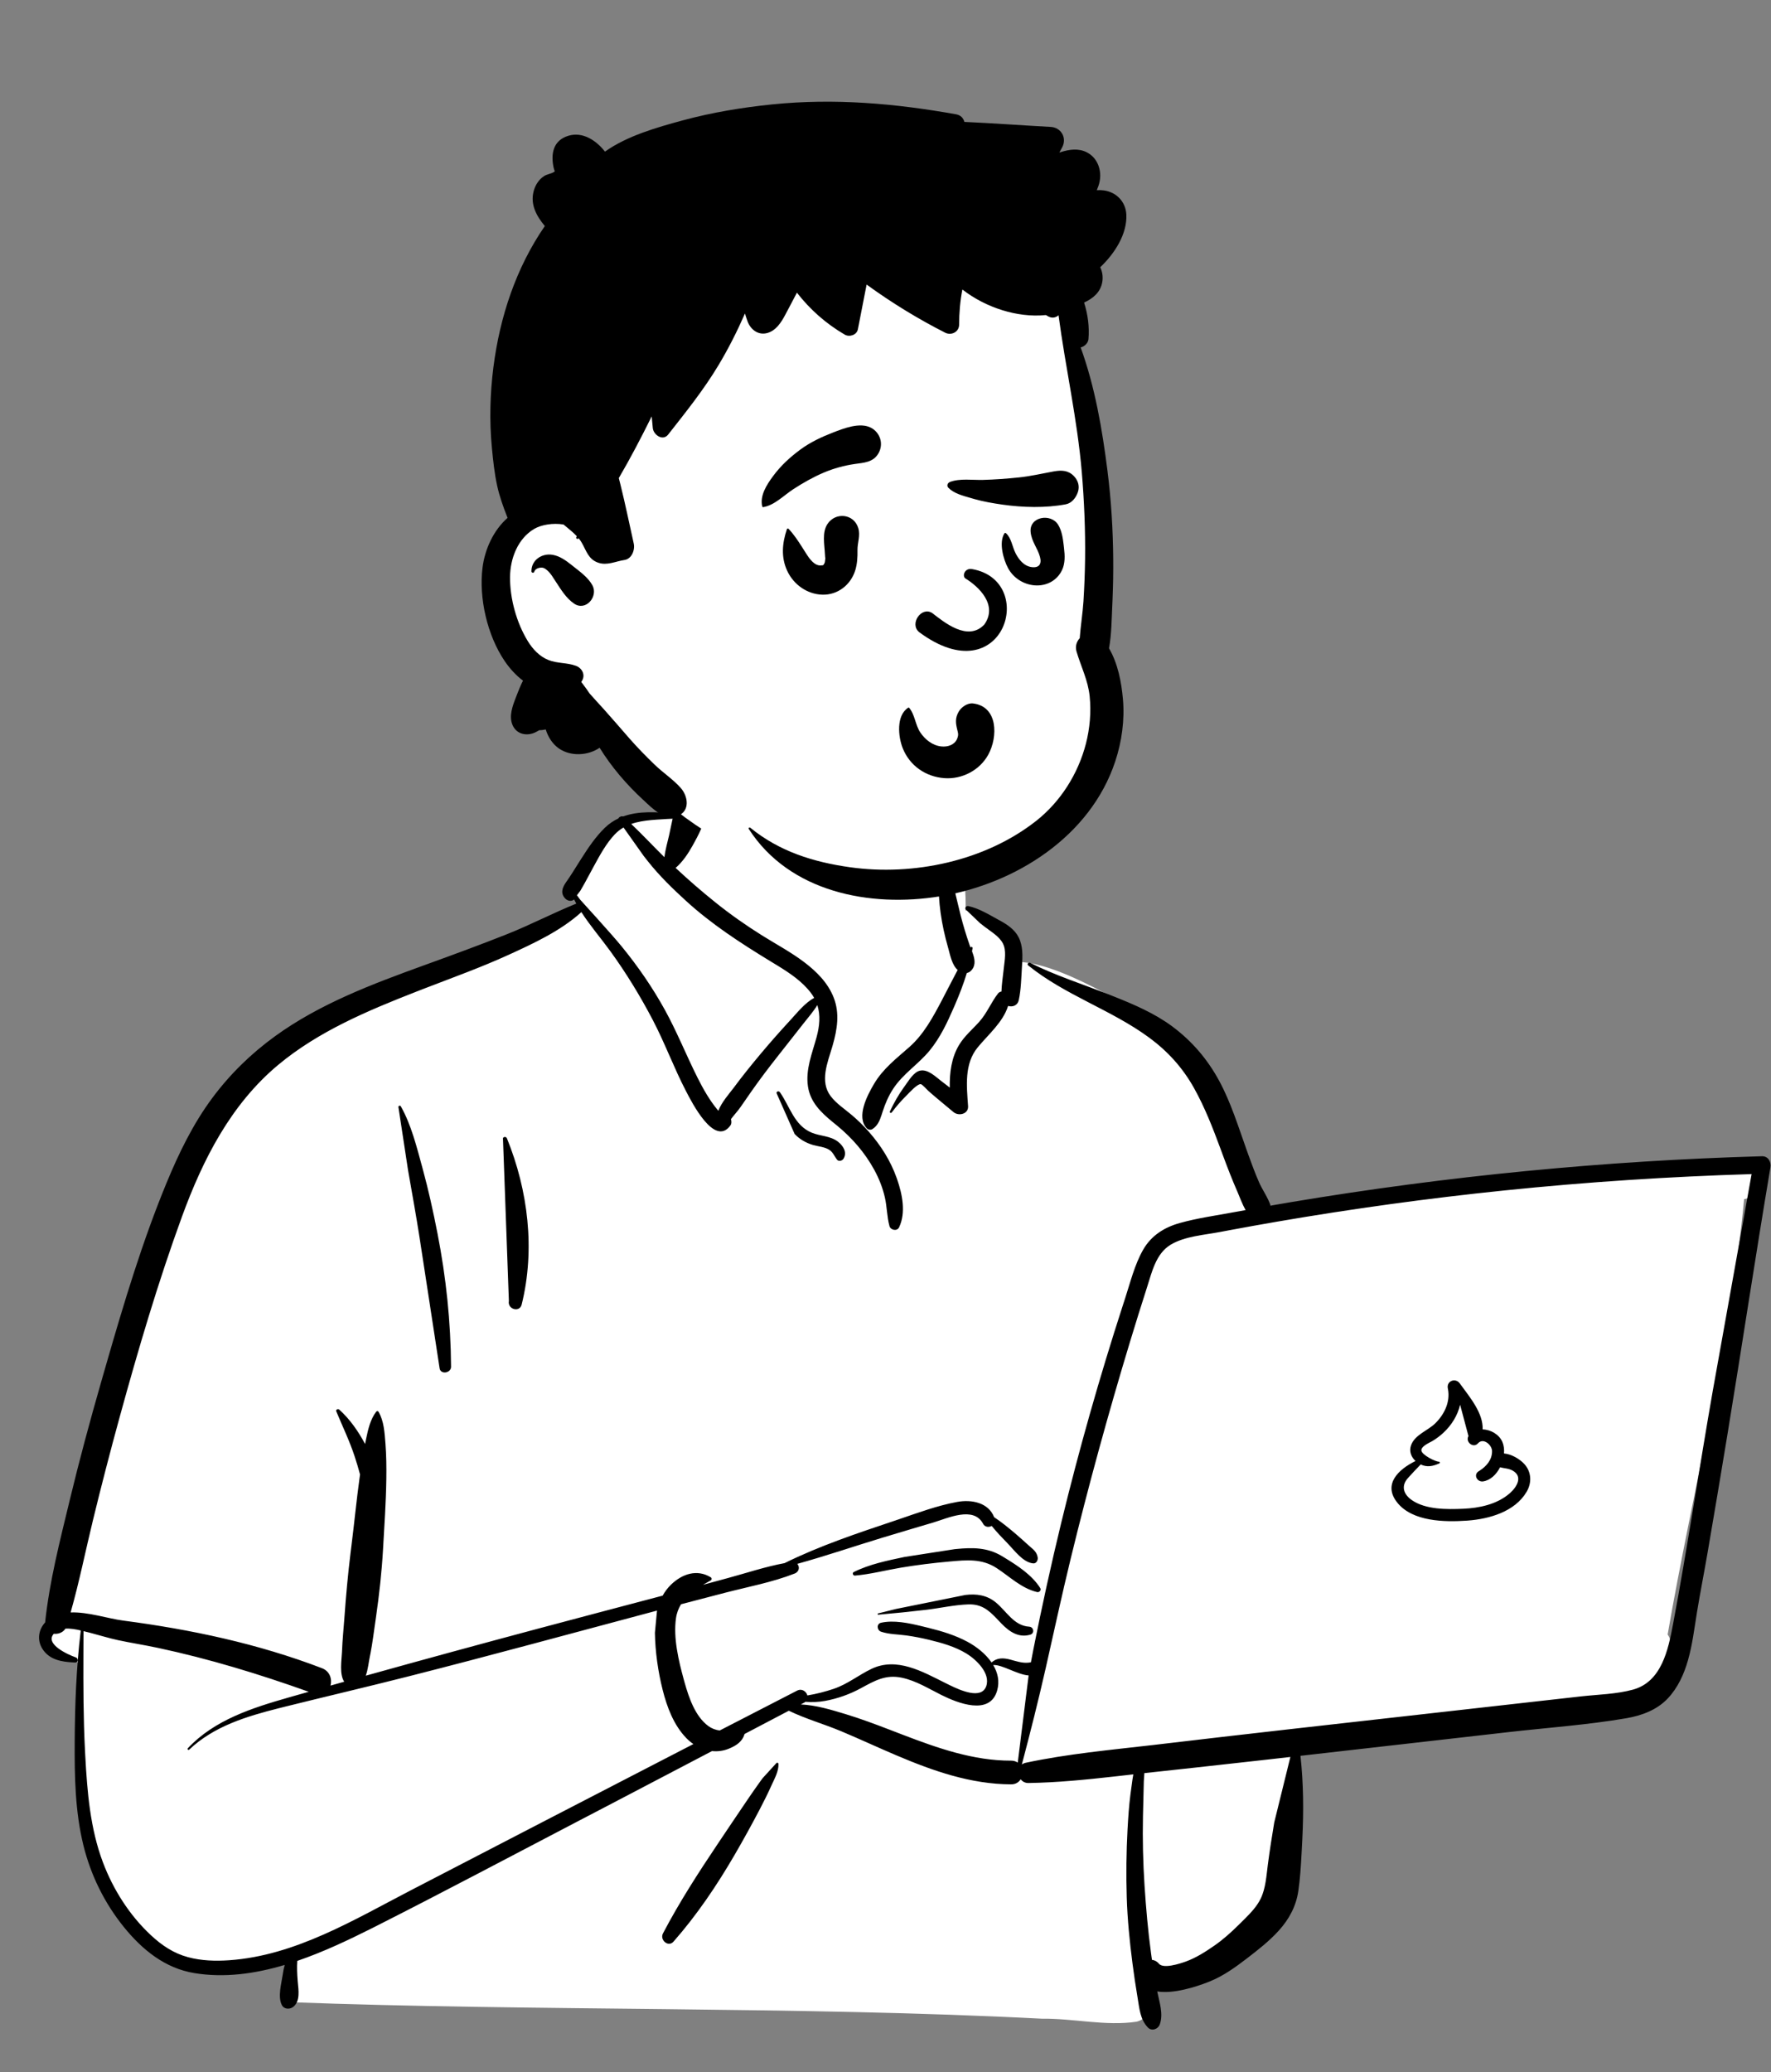
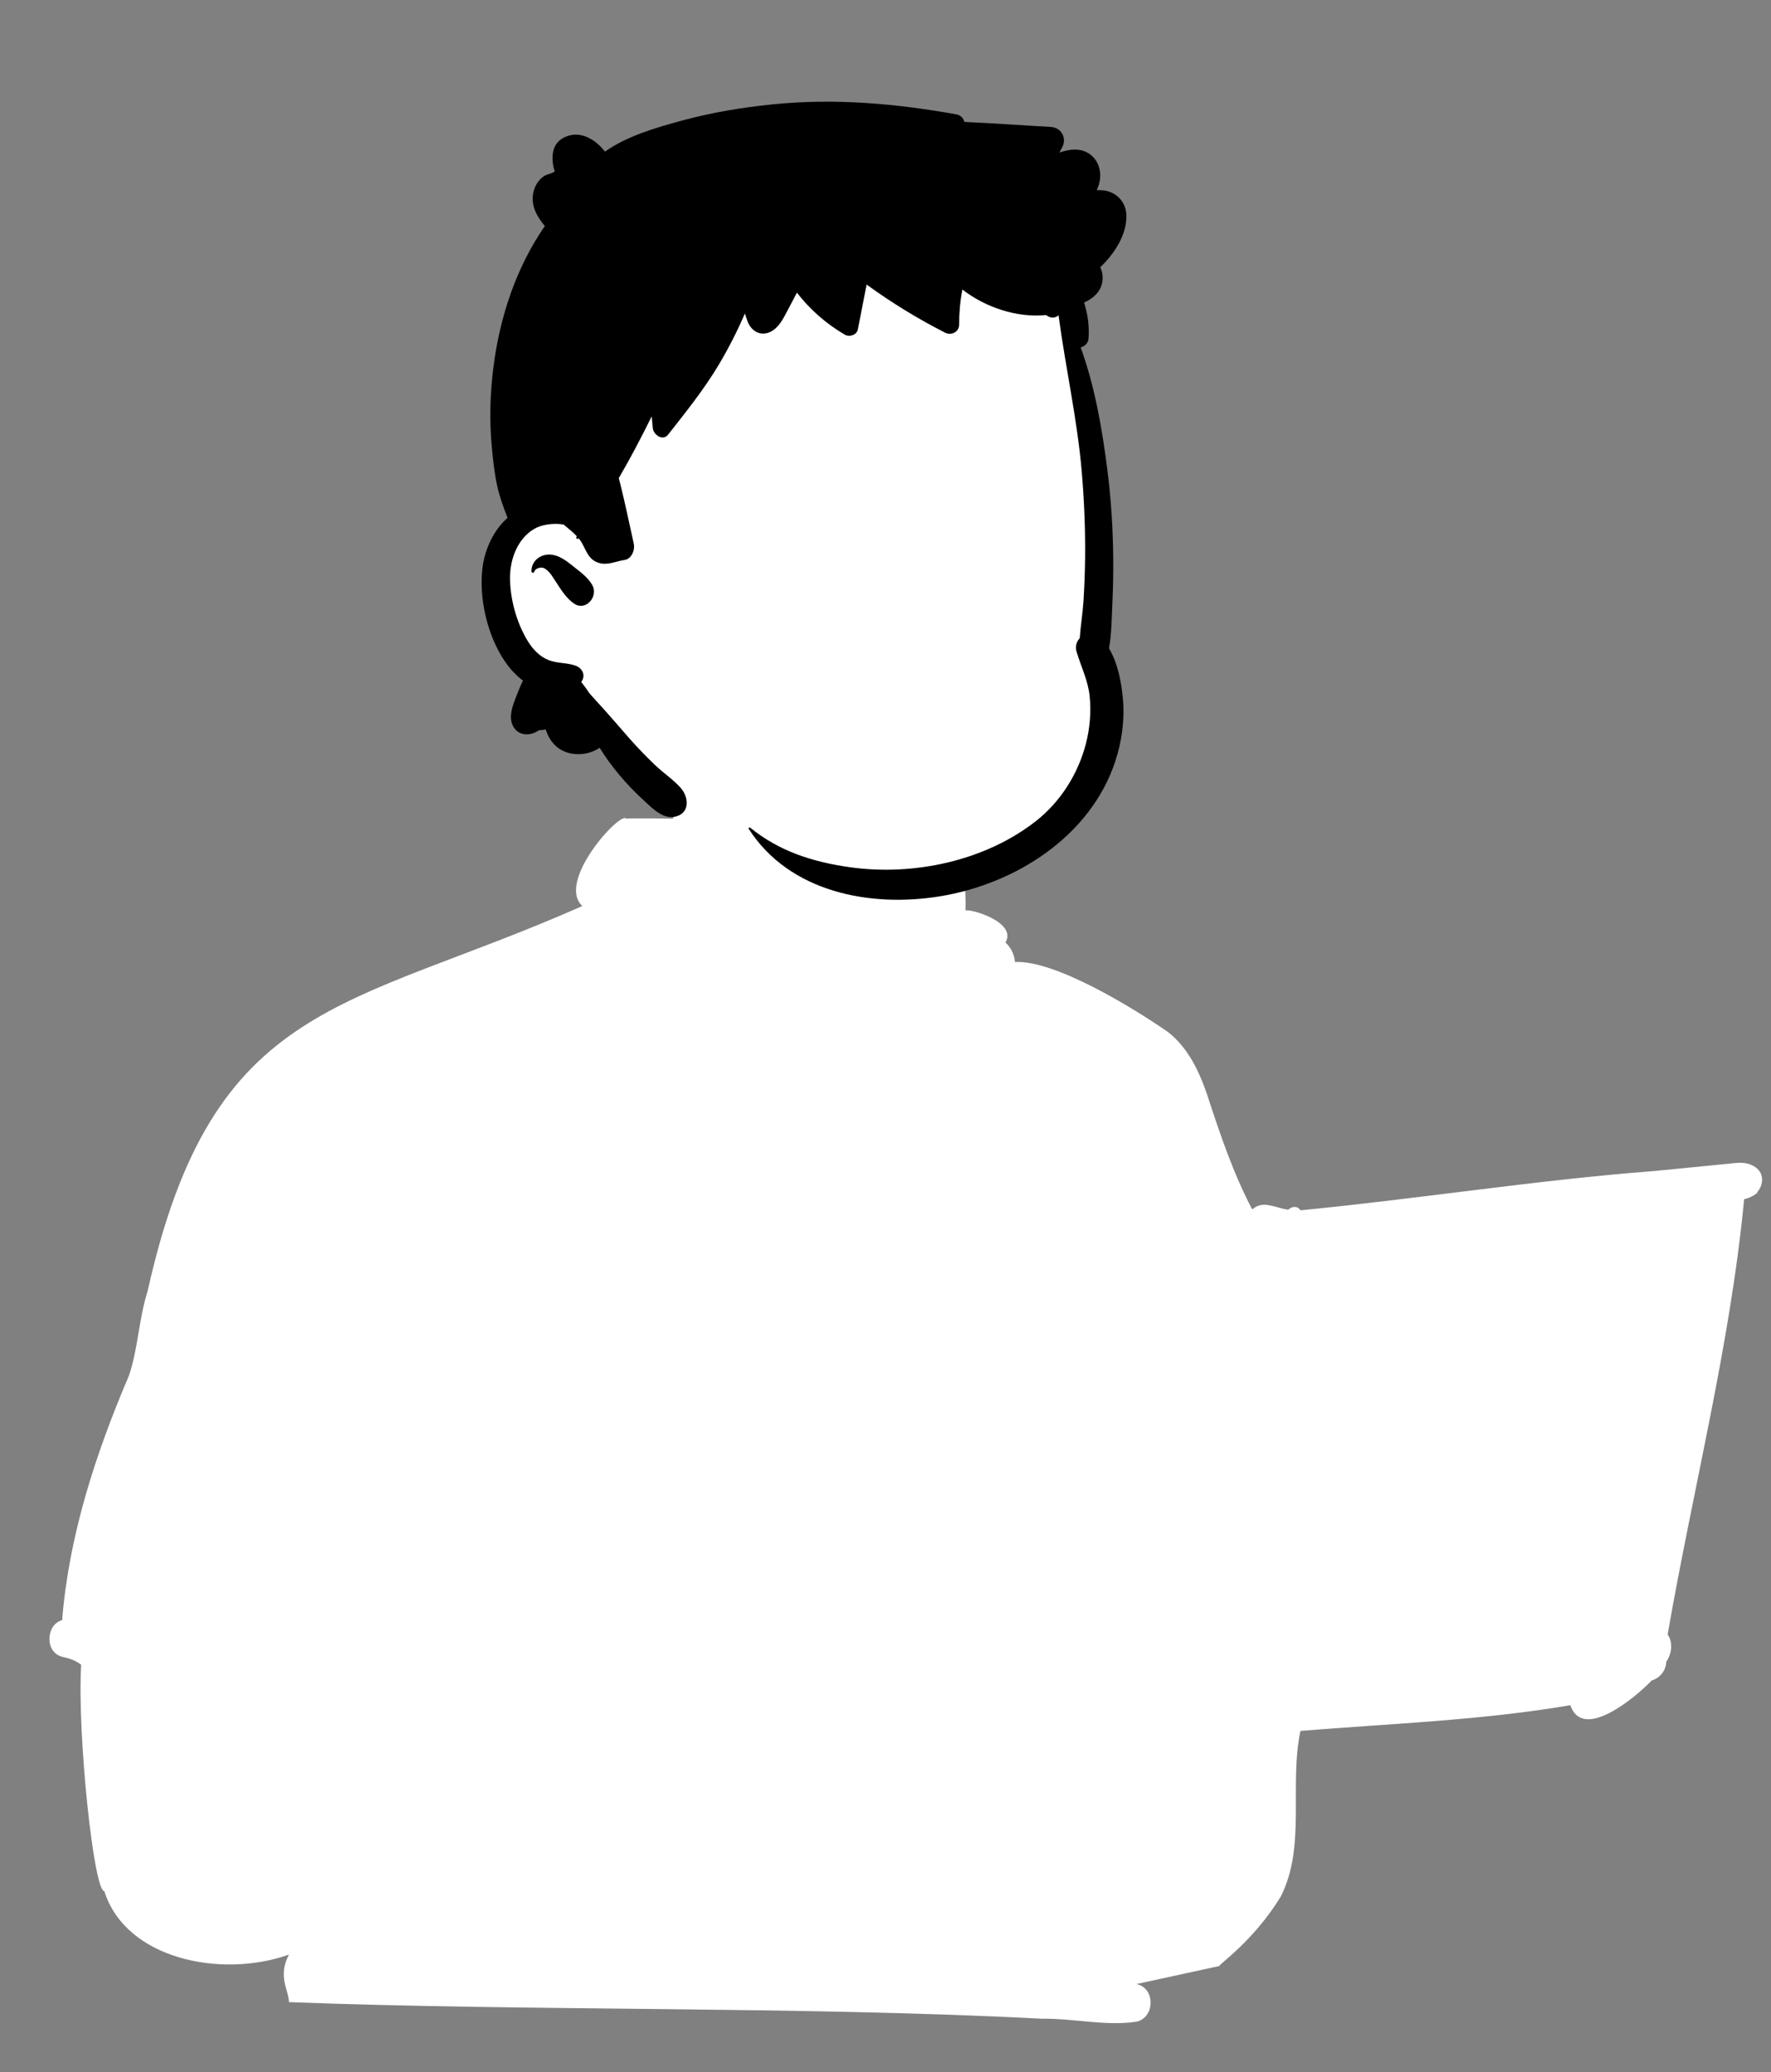
<svg xmlns="http://www.w3.org/2000/svg" width="224" height="262" viewBox="0 0 224 262" fill="none">
  <rect x="0" y="0" width="224" height="262" fill="#808080" stroke="none" />
  <path fill-rule="evenodd" clip-rule="evenodd" d="M218.592 147.149C215.47 147.456 212.347 147.762 209.225 148.069C194.271 149.213 179.323 151.601 164.483 153.035C164.114 152.433 163.39 152.532 162.951 152.951C161.471 152.821 159.811 151.688 158.47 152.866C158.426 152.86 158.382 152.853 158.338 152.849C155.95 148.26 154.299 143.366 152.697 138.465C151.674 135.451 150.299 132.535 147.756 130.511C143.417 127.496 133.475 121.382 128.379 121.639C128.295 120.725 127.87 119.784 127.171 119.176C128.71 116.549 122.557 114.836 122.123 115.14C122.401 106.365 118.278 98.744 109.185 96.996C101.04 95.297 89.455 95.012 85.074 103.533C84.592 103.479 79.67 103.453 79.194 103.507C78.453 102.568 70.321 111.465 73.654 114.562C43.856 127.758 26.913 126.183 18.665 163.28C17.55 166.765 17.469 170.578 16.291 173.986C12.103 183.777 8.705 194.204 7.86 204.858C5.817 205.382 5.583 208.987 7.948 209.508C8.852 209.707 9.607 209.98 10.266 210.496C9.751 219.227 11.86 239.172 13.19 239.111C15.899 247.745 27.988 250.182 36.546 247.147C35.07 249.926 36.546 251.673 36.546 253.157C67.34 254.324 101.01 253.652 131.795 255.252C135.733 255.196 139.875 256.22 143.759 255.63C146.128 255.062 146.132 251.333 143.729 250.872L154.228 248.59C153.993 248.501 158.555 245.463 162.004 239.786C165.213 233.436 163.029 225.77 164.483 218.863C175.841 217.933 187.388 217.535 198.622 215.61C200.154 220.198 206.784 214.711 208.892 212.503C208.889 212.5 208.887 212.497 208.884 212.493C209.904 212.214 210.722 211.257 210.749 210.124C211.465 209.101 211.615 207.659 210.929 206.67C214.073 188.508 218.866 169.964 220.599 151.632C221.211 151.496 221.788 151.227 222.277 150.813L222.237 150.774C223.066 149.849 223.227 148.253 221.846 147.467C220.731 146.833 219.801 147.03 218.592 147.149Z" fill="white" />
-   <path fill-rule="evenodd" clip-rule="evenodd" d="M85.642 101.554C86.569 99.22 89.706 100.128 89.356 102.58C89.147 104.049 88.343 105.6 87.621 106.887C87.034 107.935 86.363 108.958 85.454 109.743C87.072 111.255 88.752 112.711 90.474 114.093C92.353 115.602 94.329 116.992 96.372 118.27C98.163 119.391 100.035 120.384 101.723 121.663C103.293 122.851 104.723 124.281 105.451 126.148C106.226 128.136 105.889 130.188 105.318 132.175L105.253 132.399C104.67 134.367 103.66 136.739 105.06 138.594C105.773 139.537 106.809 140.206 107.703 140.961C108.498 141.631 109.245 142.361 109.929 143.144C111.421 144.852 112.635 146.774 113.401 148.915L113.47 149.109C114.126 151.005 114.606 153.327 113.719 155.188C113.464 155.722 112.643 155.548 112.501 155.029C112.179 153.852 112.195 152.62 111.925 151.426C111.644 150.185 111.176 149.007 110.565 147.892C109.382 145.736 107.781 143.894 105.889 142.337L105.322 141.876C103.846 140.663 102.49 139.377 102.191 137.37C101.87 135.222 102.729 133.177 103.282 131.145C103.667 129.728 103.793 128.371 103.377 127.091C102.868 127.922 102.175 128.71 101.626 129.413C100.533 130.815 99.43 132.207 98.33 133.603C97.202 135.033 96.102 136.487 95.055 137.978C94.586 138.645 94.123 139.315 93.66 139.987C93.313 140.492 92.829 140.996 92.45 141.511C92.542 141.786 92.535 142.104 92.368 142.329C90.359 145.046 87.502 139.378 86.757 137.946C85.24 135.029 84.11 131.931 82.588 129.015C81.01 125.992 79.213 123.05 77.211 120.291C76 118.622 74.642 117.054 73.534 115.332C70.924 117.701 67.489 119.29 64.334 120.73C60.868 122.312 57.267 123.605 53.713 124.978L52.663 125.386C46.539 127.778 40.266 130.407 35.176 134.656C29.195 139.65 25.657 146.61 23.022 153.818C19.99 162.115 17.481 170.637 15.142 179.153C13.946 183.51 12.81 187.887 11.743 192.278C10.802 196.146 10.022 200.053 8.933 203.882C11.142 203.804 13.661 204.659 15.546 204.907C24.139 206.033 32.617 207.828 40.73 210.935C41.732 211.319 42.022 212.321 41.804 213.133C42.382 212.97 42.959 212.804 43.537 212.642C42.904 211.671 43.206 209.934 43.256 208.858L43.259 208.784C43.31 207.349 43.466 205.913 43.567 204.482C43.759 201.752 44.009 199.043 44.341 196.329L44.426 195.65C44.802 192.698 45.081 189.728 45.491 186.78L45.54 186.443C45.343 185.689 45.114 184.944 44.873 184.202C44.231 182.227 43.326 180.367 42.532 178.454C42.439 178.229 42.759 178.099 42.909 178.234C44.253 179.445 45.32 180.98 46.178 182.586C46.193 182.51 46.206 182.434 46.221 182.358L46.319 181.876C46.561 180.7 46.854 179.463 47.575 178.509C47.652 178.408 47.803 178.387 47.876 178.509C48.566 179.678 48.643 181.157 48.749 182.486C48.869 183.99 48.884 185.513 48.863 187.021C48.822 189.968 48.614 192.924 48.449 195.866C48.286 198.757 47.968 201.612 47.557 204.475L47.48 205.012C47.279 206.374 47.115 207.754 46.85 209.107L46.775 209.476C46.634 210.147 46.547 211.093 46.265 211.879C53.511 209.856 60.768 207.879 68.04 205.936C73.295 204.532 78.555 203.149 83.814 201.758C84.091 201.257 84.437 200.789 84.868 200.372C86.289 198.994 88.171 198.38 89.898 199.44C90.038 199.526 90.05 199.747 89.898 199.83C89.567 200.011 89.236 200.197 88.91 200.39L92.068 199.534C94.428 198.894 96.816 198.094 99.232 197.647C103.681 195.449 108.466 193.858 113.153 192.286L113.705 192.099C116.105 191.28 118.587 190.363 121.067 189.909C122.882 189.577 125.012 189.978 125.742 191.839C126.666 192.449 127.536 193.165 128.375 193.87C128.981 194.379 129.563 194.921 130.154 195.448L130.263 195.543C130.747 195.963 131.129 196.244 131.248 196.913C131.309 197.258 131.09 197.725 130.665 197.679C129.364 197.539 128.306 196.029 127.423 195.128C126.741 194.431 126.054 193.71 125.432 192.944C125.069 193.142 124.572 193.106 124.341 192.669C123.143 190.399 119.863 191.972 118.048 192.51L115.448 193.28C114.148 193.666 112.849 194.054 111.552 194.448C107.987 195.532 104.439 196.745 100.842 197.74C101.164 198.094 101.119 198.724 100.508 198.964C97.692 200.07 94.603 200.642 91.677 201.401C89.83 201.881 87.984 202.363 86.139 202.848C85.822 203.362 85.595 203.942 85.499 204.618C85.147 207.102 85.826 209.969 86.487 212.372L86.587 212.731C87.131 214.663 87.931 217.031 89.596 218.251C90.003 218.549 90.52 218.756 91.042 218.803C94.302 217.123 97.561 215.444 100.822 213.767C101.427 213.457 101.985 213.877 102.12 214.377C103.27 214.188 104.418 213.891 105.463 213.536C107.219 212.939 108.59 211.8 110.236 211.013C113.421 209.49 116.673 211.361 119.525 212.783L120.182 213.106C121.461 213.728 124.122 214.921 124.735 213.222C125.329 211.578 123.452 209.822 122.241 209.082C120.796 208.2 119.114 207.728 117.482 207.335C116.549 207.111 115.606 206.927 114.657 206.794C113.58 206.642 112.468 206.665 111.431 206.315C110.916 206.142 110.837 205.323 111.431 205.187C113.027 204.824 114.932 205.22 116.597 205.626L117.467 205.84C119.145 206.253 120.839 206.77 122.367 207.592C123.479 208.19 124.652 209.098 125.418 210.211C126.083 209.592 126.911 209.613 127.774 209.842L128.242 209.972C129.015 210.187 129.642 210.335 130.394 210.186C130.495 209.638 130.597 209.09 130.706 208.542C131.778 203.154 132.954 197.786 134.251 192.448C136.489 183.239 139.078 174.131 141.998 165.117L142.291 164.216C142.964 162.154 143.506 159.908 144.591 158.014C145.618 156.223 147.263 155.191 149.217 154.644C151.435 154.025 153.765 153.7 156.027 153.281C156.532 153.188 157.038 153.099 157.543 153.008C157.116 152.236 156.798 151.36 156.511 150.688L156.46 150.572C155.844 149.165 155.29 147.732 154.755 146.292L154.355 145.209C153.389 142.602 152.392 140.037 151.034 137.599C149.605 135.032 147.709 132.934 145.346 131.198C140.527 127.657 134.718 125.85 130.044 122.066C129.853 121.911 130.098 121.646 130.293 121.744C133.449 123.332 136.856 124.411 140.138 125.704L140.786 125.959C143.38 126.989 146.015 128.11 148.261 129.777C150.765 131.636 152.737 133.944 154.219 136.69C155.68 139.396 156.614 142.425 157.645 145.315L157.92 146.085C158.336 147.24 158.765 148.391 159.257 149.515C159.648 150.407 160.377 151.426 160.708 152.445C161.614 152.288 162.52 152.13 163.428 151.978C183.078 148.694 202.949 146.764 222.863 146.199C223.642 146.177 224.045 146.922 223.93 147.602C222.019 158.915 220.321 170.267 218.457 181.588C217.644 186.53 216.814 191.467 215.965 196.402C215.535 198.903 215.038 201.393 214.631 203.897C214.302 205.919 214.063 207.957 213.498 209.933C212.992 211.704 212.215 213.412 210.938 214.763C209.563 216.22 207.642 216.925 205.709 217.258C200.802 218.103 195.769 218.448 190.822 219.012L164.485 222.011C164.869 225.513 164.898 228.961 164.722 232.504L164.621 234.438C164.539 235.994 164.44 237.552 164.217 239.091C163.937 241.023 163.055 242.658 161.755 244.101C160.561 245.425 159.111 246.556 157.7 247.639C156.236 248.764 154.723 249.849 153.002 250.545L152.778 250.633C151.268 251.224 148.435 252.138 146.37 251.804C146.64 253.157 147.162 254.612 146.699 255.952C146.485 256.574 145.672 256.884 145.175 256.355C144.189 255.306 144.112 253.921 143.878 252.553C143.635 251.129 143.426 249.7 143.24 248.268C142.88 245.498 142.6 242.704 142.514 239.911C142.426 237.043 142.46 234.171 142.615 231.306C142.694 229.835 142.792 228.364 142.979 226.903C143.058 226.279 143.14 225.655 143.233 225.033C143.267 224.807 143.304 224.581 143.345 224.356L140.981 224.623C137.356 225.028 133.73 225.394 130.079 225.45C129.647 225.457 129.314 225.26 129.097 224.973C128.865 225.351 128.462 225.621 127.885 225.619C122.787 225.599 118.04 223.931 113.403 221.964C111.066 220.973 108.765 219.899 106.425 218.916C104.24 217.998 101.904 217.344 99.772 216.31L94.17 219.252C94.129 219.396 94.076 219.533 94.02 219.648C93.656 220.393 92.936 220.797 92.202 221.102C91.497 221.395 90.767 221.486 90.056 221.412C85.807 223.641 81.557 225.867 77.305 228.089L73.051 230.308C64.576 234.726 56.135 239.215 47.607 243.529L46.98 243.845C44.034 245.324 40.871 246.823 37.602 247.941C37.544 248.769 37.581 249.575 37.65 250.452L37.667 250.643C37.764 251.679 37.973 252.977 37.143 253.714C36.711 254.098 35.94 254.099 35.646 253.521C35.113 252.472 35.592 250.819 35.76 249.679C35.82 249.274 35.893 248.858 36.001 248.454C32.254 249.57 28.393 250.112 24.579 249.485C20.866 248.875 17.991 246.533 15.672 243.669C13.226 240.647 11.487 237.124 10.554 233.349C9.493 229.052 9.423 224.615 9.448 220.214C9.475 215.527 9.648 210.818 10.217 206.163C9.594 206.016 8.902 205.889 8.271 205.933C7.959 206.433 7.353 206.644 6.806 206.579C5.616 207.893 8.635 209.236 9.6 209.572C9.934 209.689 9.899 210.233 9.512 210.217L9.269 210.205C7.778 210.126 6.238 209.871 5.362 208.484C4.659 207.373 4.87 206.056 5.707 205.149C6.26 199.915 7.583 194.818 8.813 189.712C10.02 184.7 11.363 179.72 12.787 174.766L13.425 172.549C15.666 164.78 18.008 156.949 21.099 149.489C22.643 145.764 24.421 142.108 26.831 138.86C29.078 135.833 31.731 133.242 34.78 131.029C40.464 126.904 47.134 124.411 53.687 122.036L53.98 121.93C57.377 120.7 60.764 119.456 64.122 118.123C67.091 116.945 69.936 115.451 72.891 114.255C72.795 114.081 72.702 113.904 72.613 113.726L72.558 113.772C72.549 113.779 72.539 113.786 72.529 113.793C72.232 113.999 71.795 113.898 71.55 113.667C70.858 113.013 71.092 112.288 71.554 111.611L71.614 111.525C72.179 110.733 72.682 109.896 73.203 109.075L73.53 108.562C74.404 107.192 75.323 105.812 76.49 104.679C77.03 104.154 77.621 103.761 78.247 103.469C78.194 103.355 78.664 103.123 78.797 103.24C80.781 102.513 83.065 102.665 85.229 102.866M163.21 222.156L160.451 222.47C157.415 222.816 154.378 223.151 151.34 223.482L144.742 224.199C144.726 224.576 144.68 224.944 144.672 225.229C144.629 226.694 144.596 228.161 144.566 229.628C144.505 232.567 144.572 235.509 144.765 238.443C144.953 241.286 145.199 244.129 145.583 246.952L145.661 247.517L145.707 247.813C146.02 247.844 146.327 247.992 146.583 248.298C147.141 248.965 149.161 248.317 149.951 248.036C151.248 247.574 152.471 246.792 153.598 246.009C154.699 245.244 155.691 244.353 156.644 243.413L157.424 242.641C158.199 241.87 158.976 241.048 159.451 240.077C160.095 238.761 160.178 237.146 160.367 235.713C160.6 233.95 160.877 232.187 161.17 230.432M83.101 203.65L82.815 203.725C72.417 206.491 62.035 209.338 51.605 211.982C46.444 213.291 41.258 214.504 36.09 215.788L35.254 215.997C31.177 217.028 27.051 218.27 23.929 221.23C23.814 221.339 23.647 221.172 23.755 221.056C27.12 217.47 31.905 215.952 36.5 214.637C37.349 214.393 38.199 214.156 39.049 213.914C32.8 211.684 26.453 209.744 19.959 208.36C18.287 208.004 16.596 207.742 14.925 207.385C13.759 207.135 12.621 206.774 11.469 206.475L10.562 206.246L10.55 209.116C10.535 213.18 10.542 217.24 10.749 221.304L10.788 222.056C11.03 226.578 11.407 231.194 13.01 235.458C14.312 238.923 16.389 242.187 19.104 244.71C20.478 245.987 21.955 246.981 23.781 247.472C25.476 247.927 27.252 247.981 28.995 247.859C37.354 247.276 44.795 242.73 52.057 238.966C63.934 232.81 75.813 226.657 87.702 220.524C87.38 220.304 87.078 220.051 86.803 219.766C85.208 218.117 84.367 215.861 83.815 213.676C83.227 211.35 82.875 208.857 82.835 206.455M98.229 222.9C98.334 222.844 98.456 222.915 98.46 223.033C98.497 223.942 97.995 224.839 97.621 225.658L97.581 225.745C97.125 226.76 96.627 227.761 96.111 228.746C95.08 230.714 94.008 232.661 92.89 234.58C90.641 238.442 88.142 242.141 85.189 245.503C84.522 246.263 83.424 245.289 83.852 244.471C85.917 240.529 88.323 236.806 90.8 233.116C92.04 231.269 93.279 229.42 94.531 227.58C95.054 226.813 95.583 226.048 96.126 225.295L96.454 224.845M221.546 148.457C211.112 148.773 200.69 149.454 190.306 150.522C180.648 151.514 171.026 152.836 161.458 154.483C159.46 154.827 157.464 155.186 155.471 155.558L154.275 155.783C152.281 156.161 149.845 156.317 148.07 157.384C146.199 158.508 145.693 160.857 145.07 162.794C144.338 165.072 143.624 167.357 142.93 169.648C140.173 178.741 137.655 187.914 135.408 197.147C134.293 201.73 133.304 206.339 132.261 210.939C131.335 215.026 130.313 219.067 129.245 223.113C129.377 223.01 129.538 222.932 129.733 222.891C135.035 221.761 140.447 221.27 145.829 220.647L146.349 220.586C151.916 219.93 157.483 219.28 163.054 218.653L199.934 214.501C202.109 214.256 204.439 214.223 206.555 213.639C210.154 212.645 210.998 208.617 211.601 205.41L211.62 205.313C213.44 195.621 214.889 185.845 216.587 176.13M130.103 211.847C128.671 211.752 126.712 210.439 125.625 210.533C126.196 211.491 126.453 212.584 126.124 213.751C125.21 216.997 121.073 215.317 119.081 214.326C117.447 213.512 115.87 212.516 114.061 212.135C112.012 211.704 110.624 212.52 108.893 213.46C107.471 214.232 105.923 214.786 104.331 215.073C103.484 215.226 102.68 215.242 101.877 215.183C101.829 215.222 101.774 215.259 101.712 215.291L101.288 215.514C103.208 215.602 105.163 216.196 106.95 216.739C108.802 217.301 110.62 217.979 112.428 218.673L114.207 219.357C118.594 221.039 123.136 222.637 127.884 222.623C128.226 222.622 128.505 222.716 128.726 222.871M122.092 201.673C123.507 201.5 124.813 201.686 125.943 202.608C127.306 203.719 128.222 205.563 130.181 205.684C130.753 205.719 130.886 206.523 130.318 206.691C128.859 207.124 127.678 206.334 126.684 205.308L126.016 204.609C125.034 203.591 124.128 202.804 122.461 202.865C120.677 202.93 118.889 203.343 117.116 203.553C115.107 203.791 113.099 203.993 111.084 204.168C110.99 204.176 110.974 204.029 111.062 204.007L113.319 203.445M120.727 195.884L120.96 195.861C123.015 195.661 124.893 195.654 126.728 196.76L127.079 196.973C128.733 197.979 130.534 199.165 131.568 200.794C131.737 201.061 131.457 201.375 131.174 201.307C129.186 200.829 127.733 199.369 126.061 198.276C124.185 197.05 122.247 197.252 120.108 197.443C118.037 197.627 115.967 197.881 113.916 198.226C111.989 198.551 110.056 199.063 108.109 199.226L108.109 199.222C107.887 199.222 107.76 198.888 107.987 198.774C109.962 197.787 112.25 197.319 114.399 196.868M183.126 175.561C182.928 174.61 184.096 174.169 184.637 174.923L184.753 175.082C185.922 176.686 187.614 178.699 187.528 180.739C188.556 180.762 189.622 181.387 190.022 182.316C190.208 182.746 190.27 183.255 190.23 183.782C191.164 183.855 192.183 184.469 192.755 185.067C193.702 186.059 193.776 187.46 193.097 188.618C191.616 191.143 188.38 192.062 185.648 192.267L185.551 192.274C182.729 192.469 178.663 192.416 176.728 189.993C174.862 187.655 176.925 185.763 179.04 184.735C178.489 184.232 178.204 183.51 178.472 182.749C178.943 181.411 180.605 180.894 181.544 179.964C182.689 178.83 183.446 177.275 183.144 175.649M184.677 177.616C184.366 178.97 183.602 180.208 182.537 181.189C182.13 181.564 181.684 181.898 181.211 182.185L181.154 182.218C180.734 182.454 179.702 182.896 179.782 183.426C179.863 183.97 181.545 184.822 182.003 184.822C182.108 184.822 182.167 184.985 182.06 185.033C181.23 185.4 180.504 185.557 179.692 185.169C179.149 185.724 178.622 186.298 178.1 186.867C177.176 187.874 177.492 188.937 178.583 189.686C180.336 190.891 183.002 190.861 185.047 190.774C187.106 190.686 189.307 190.226 190.915 188.853L190.985 188.792C191.859 188.014 192.658 186.695 191.319 185.946C190.795 185.652 190.229 185.669 189.731 185.527C189.265 186.44 188.51 187.173 187.588 187.314C186.843 187.428 186.33 186.49 187.007 186.042L187.16 185.947C188.011 185.403 188.737 184.566 188.718 183.475C188.705 182.718 187.648 181.762 186.96 182.473L186.929 182.507C186.353 183.157 185.339 182.338 185.718 181.618L185.736 181.586M50.391 139.97C50.388 139.807 50.617 139.746 50.696 139.887C52.033 142.241 52.731 145.126 53.444 147.719C54.189 150.436 54.791 153.18 55.332 155.944C56.427 161.542 57.011 167.107 57.05 172.812C57.056 173.627 55.73 173.844 55.601 173.009C54.74 167.459 53.915 161.904 53.047 156.357C52.611 153.566 52.103 150.787 51.617 148.005M63.622 144.07C63.523 143.745 63.995 143.636 64.116 143.933C66.798 150.524 67.707 157.993 65.984 164.947C65.721 166.011 64.165 165.55 64.364 164.499M98.218 138.213C98.205 137.97 98.52 137.932 98.639 138.099C99.909 139.892 100.437 142.292 102.666 143.219C103.78 143.681 105.032 143.601 106.016 144.382C106.673 144.905 107.178 145.729 106.684 146.521C106.525 146.776 106.079 146.904 105.863 146.627C105.548 146.222 105.381 145.737 104.953 145.434C104.349 145.006 103.534 144.979 102.841 144.778C101.945 144.518 101.155 144.063 100.508 143.387M119.45 108.315C119.581 108.248 119.707 108.291 119.791 108.404C119.91 108.566 119.896 108.723 119.749 108.834C119.945 109.234 120.176 110.237 120.209 110.383C120.343 110.975 120.485 111.563 120.634 112.151C120.935 113.337 121.198 114.532 121.499 115.718C121.817 116.976 122.197 118.22 122.62 119.446C122.647 119.525 122.677 119.606 122.709 119.688L122.757 119.813L122.769 119.794C122.854 119.658 123.033 119.753 123.012 119.896C122.992 120.027 122.966 120.158 122.944 120.288L122.988 120.406C123.264 121.151 123.454 121.935 122.947 122.593C122.757 122.838 122.548 122.984 122.288 123.027C121.87 124.404 121.347 125.756 120.787 127.053L120.622 127.432C119.798 129.326 118.919 131.194 117.606 132.806C116.173 134.566 114.202 135.768 112.953 137.697C112.373 138.594 111.968 139.537 111.64 140.55L111.517 140.935C111.284 141.651 111.016 142.346 110.344 142.766C110.13 142.9 109.809 142.857 109.636 142.674C108.259 141.216 109.701 138.494 110.531 137.082C111.685 135.119 113.355 133.863 115.028 132.382C116.831 130.785 117.981 128.65 119.093 126.546C119.775 125.257 120.432 123.94 121.125 122.646C120.401 122.006 120.17 120.734 119.925 119.85L119.902 119.771C119.497 118.356 119.175 116.903 118.972 115.445C118.776 114.042 118.695 112.66 118.746 111.25L118.761 110.891M122.14 114.989C121.981 114.77 122.245 114.522 122.465 114.567C123.798 114.843 125.102 115.652 126.299 116.305L126.426 116.374C127.382 116.89 128.343 117.522 128.845 118.524C129.39 119.613 129.345 120.867 129.271 122.05L129.264 122.161C129.173 123.58 129.158 125.055 128.858 126.448C128.704 127.161 128.059 127.362 127.507 127.194C126.851 129.269 125.007 130.797 123.66 132.435C121.943 134.522 122.266 137.341 122.445 139.855C122.518 140.873 121.253 141.162 120.602 140.619L119.101 139.371C118.851 139.162 118.601 138.954 118.352 138.744C118.139 138.564 117.927 138.383 117.718 138.2L117.405 137.923C117.266 137.799 116.653 137.114 116.474 137.086C116.04 137.017 115.01 138.161 114.657 138.52L114.613 138.565C113.949 139.216 113.349 139.918 112.79 140.661C112.687 140.798 112.486 140.684 112.56 140.526C113.061 139.453 113.643 138.427 114.334 137.466L114.473 137.275C114.933 136.654 115.551 135.559 116.362 135.376C117.353 135.152 118.343 136.147 119.064 136.699L119.11 136.734C119.453 136.992 119.792 137.254 120.131 137.518C120.095 135.646 120.331 133.755 121.297 132.142C121.977 131.004 122.997 130.162 123.87 129.184C124.841 128.095 125.349 126.757 126.228 125.624C126.341 125.478 126.498 125.399 126.667 125.374C126.7 124.463 126.835 123.542 126.938 122.641L126.968 122.371C127.073 121.391 127.32 120.195 126.841 119.278C126.389 118.411 125.35 117.799 124.581 117.211L123.954 116.724M78.864 104.631C78.462 104.864 78.087 105.153 77.746 105.514C76.675 106.653 75.908 108.069 75.163 109.431C74.761 110.165 74.374 110.907 73.969 111.639C73.793 111.957 73.612 112.272 73.429 112.587C73.345 112.732 73.093 113.02 72.969 113.197C73.107 113.392 73.25 113.583 73.396 113.772C73.452 113.844 77.296 118.037 78.636 119.677C80.689 122.191 82.523 124.845 84.091 127.687C85.626 130.469 86.795 133.415 88.218 136.251C88.93 137.671 89.725 139.081 90.738 140.31C90.777 140.358 90.819 140.403 90.859 140.451C91.245 139.405 92.237 138.285 92.723 137.641L92.769 137.581C93.873 136.091 95.039 134.646 96.23 133.225C97.318 131.928 98.434 130.659 99.577 129.411L100.006 128.944C100.803 128.083 101.814 126.795 102.979 126.18C102.855 125.957 102.71 125.737 102.544 125.519C101.452 124.09 99.908 123.054 98.385 122.118L97.397 121.517C93.674 119.245 90.008 116.869 86.776 113.917C85.066 112.356 83.379 110.72 81.942 108.898L81.433 108.254M85.076 103.507C83.332 103.653 81.45 103.619 79.838 104.187C81.271 105.543 82.632 107.007 84.031 108.385C84.156 107.453 84.41 106.532 84.626 105.623" fill="black" />
  <path fill-rule="evenodd" clip-rule="evenodd" d="M102.909 17.294C115.325 17.294 128.167 26.929 132.718 33.077C136.545 38.245 138.605 61.619 138.605 77.415C138.605 80.718 140.426 86.946 139.894 90.106C137.947 101.685 129.462 111.397 112.669 111.397C95.876 111.397 83.835 104.733 71.353 86.842C65.297 86.842 62.362 82.193 62.319 74.855C62.277 67.518 68.165 64.849 68.165 64.849C68.165 64.849 66.066 35.892 71.353 28.354C76.641 20.815 90.493 17.294 102.909 17.294Z" fill="white" />
  <path fill-rule="evenodd" clip-rule="evenodd" d="M97.685 13.2C105.524 12.405 113.206 13.073 120.931 14.455C121.521 14.562 121.856 14.949 121.98 15.415C125.619 15.582 129.262 15.849 132.896 16.048C134.215 16.12 134.963 17.425 134.361 18.603C134.241 18.837 134.116 19.064 133.989 19.292L134.149 19.239C135.242 18.888 136.423 18.715 137.488 19.273C138.844 19.982 139.375 21.547 139.076 22.987C138.999 23.355 138.87 23.707 138.724 24.051C139.021 24.032 139.321 24.038 139.618 24.078C141.201 24.288 142.378 25.503 142.461 27.12C142.583 29.563 141.011 32.041 139.159 33.79C139.428 34.344 139.531 34.996 139.419 35.657C139.196 36.964 138.234 37.747 137.119 38.257C137.584 39.735 137.804 41.28 137.674 42.859C137.631 43.386 137.171 43.822 136.685 43.928C138.496 48.922 139.413 54.284 140.073 59.509C140.543 63.226 140.775 66.965 140.803 70.71C140.817 72.401 140.789 74.093 140.718 75.785L140.69 76.419C140.602 78.247 140.598 80.166 140.27 81.975C141.389 83.881 141.84 86.248 142.03 88.384C142.266 91.028 141.892 93.756 141.059 96.271C137.915 105.776 128.425 111.773 118.893 113.332C110.07 114.775 99.86 112.833 94.704 104.81C94.623 104.683 94.796 104.578 94.897 104.662C98.586 107.665 102.865 109.004 107.514 109.657C115.552 110.782 124.587 108.873 131.037 103.812C134.134 101.382 136.366 97.845 137.348 94.038C137.849 92.092 138.022 90.063 137.825 88.06C137.624 86.029 136.725 84.295 136.159 82.375C135.969 81.727 136.17 81.125 136.566 80.696C136.677 79.138 136.939 77.566 137.04 76.012C137.151 74.245 137.219 72.478 137.243 70.71C137.289 67.041 137.136 63.366 136.828 59.712C136.264 53.023 134.766 46.495 133.887 39.862C133.561 40.154 133.095 40.274 132.606 40.019L132.555 39.991L132.288 39.838C132.273 39.838 132.256 39.84 132.24 39.843C130.415 40.02 128.521 39.766 126.772 39.221C124.941 38.652 123.242 37.776 121.725 36.61C121.436 38.074 121.316 39.554 121.314 41.047C121.311 41.979 120.325 42.463 119.542 42.065C116.072 40.3 112.757 38.267 109.611 35.981C109.243 37.866 108.876 39.751 108.506 41.638C108.364 42.364 107.439 42.658 106.847 42.312C104.49 40.939 102.454 39.142 100.796 37.006C100.465 37.639 100.134 38.273 99.799 38.904L99.296 39.851C98.8 40.782 98.135 41.811 97.048 42.108C95.898 42.423 94.938 41.677 94.551 40.635C94.433 40.311 94.324 39.978 94.223 39.643C93.243 41.883 92.137 44.072 90.886 46.16C89.01 49.292 86.758 52.084 84.512 54.947C83.83 55.816 82.662 54.986 82.568 54.141C82.514 53.645 82.468 53.145 82.428 52.648C81.12 55.292 79.754 57.91 78.267 60.453L78.48 61.289C79.094 63.758 79.603 66.244 80.157 68.726C80.336 69.526 79.911 70.671 78.977 70.808C77.86 70.971 76.804 71.542 75.66 71.149C74.413 70.72 74.167 69.641 73.578 68.618C73.461 68.415 73.324 68.227 73.177 68.05L73.14 68.098C73.048 68.219 72.829 68.088 72.884 67.95L72.948 67.79C72.442 67.253 71.837 66.805 71.28 66.322C69.958 66.099 68.47 66.344 67.559 66.881C65.484 68.107 64.531 70.633 64.511 72.956C64.487 75.675 65.329 78.731 66.75 81.055C67.376 82.078 68.233 83.001 69.365 83.454C70.489 83.905 71.707 83.765 72.851 84.19C73.608 84.472 74.073 85.313 73.616 86.074C73.586 86.127 73.551 86.175 73.518 86.226L73.858 86.678C74.092 86.991 74.336 87.326 74.563 87.675C75.145 88.345 75.757 88.99 76.35 89.649C77.445 90.864 78.508 92.112 79.586 93.344C80.603 94.507 81.678 95.599 82.787 96.674C83.835 97.692 85.142 98.547 86.104 99.633C87.04 100.693 87.294 102.542 85.754 103.155C84.051 103.835 82.543 102.242 81.397 101.179L81.348 101.135C79.246 99.199 77.348 96.986 75.841 94.55C74.348 95.567 72.189 95.665 70.702 94.647C69.919 94.112 69.319 93.213 69.028 92.234C68.752 92.296 68.478 92.332 68.21 92.328C68.072 92.408 67.933 92.486 67.793 92.558C66.684 93.136 65.322 92.878 64.815 91.65C64.353 90.535 64.829 89.269 65.245 88.194L65.331 87.972C65.567 87.36 65.827 86.692 66.151 86.064C65.25 85.385 64.48 84.542 63.829 83.584C61.64 80.355 60.547 75.633 61.03 71.78C61.321 69.456 62.412 67.048 64.198 65.48L64.133 65.309C63.632 64.038 63.177 62.761 62.882 61.418C62.536 59.846 62.368 58.217 62.215 56.617C61.891 53.237 61.979 49.781 62.41 46.414C63.219 40.077 65.27 33.856 68.911 28.582C67.878 27.346 67.061 25.89 67.487 24.215C67.682 23.447 68.125 22.718 68.795 22.278C69.164 22.035 69.604 21.998 69.973 21.797L70.084 21.735C70.247 21.64 70.123 21.651 70.026 21.21C69.643 19.45 69.96 17.749 71.895 17.165C73.717 16.615 75.44 17.782 76.518 19.172C79.339 17.169 83.056 16.12 86.325 15.229C90.042 14.22 93.856 13.59 97.685 13.2ZM67.216 72.238C67.202 70.804 68.56 69.92 69.897 70.154C70.794 70.31 71.542 70.846 72.245 71.4L72.588 71.672C73.444 72.345 74.426 73.07 74.937 74.022C75.684 75.427 74.104 77.319 72.628 76.333C71.615 75.654 70.966 74.566 70.302 73.555L70.233 73.451C69.931 72.997 69.667 72.516 69.254 72.152L69.164 72.074C69.028 71.958 68.882 71.852 68.707 71.802C68.368 71.705 67.741 71.841 67.592 72.245L67.579 72.286C67.524 72.49 67.218 72.446 67.216 72.238Z" fill="black" />
-   <path fill-rule="evenodd" clip-rule="evenodd" d="M121.256 89.99C121.591 89.406 122.364 88.865 123.07 88.948C126.236 89.32 126.231 93.162 125.008 95.406C123.925 97.395 121.681 98.562 119.436 98.392C117.077 98.213 115.067 96.824 114.183 94.615C113.598 93.154 113.328 90.457 114.884 89.475C114.913 89.457 114.96 89.461 114.983 89.488C115.729 90.356 115.759 91.661 116.412 92.628C117.019 93.528 117.963 94.271 119.069 94.385C119.894 94.471 120.73 94.173 121.053 93.431C121.227 93.03 121.207 92.812 121.142 92.535L121.082 92.295C120.875 91.454 120.782 90.814 121.256 89.99ZM122.102 73.138C123.753 74.142 126.269 76.485 124.493 78.976C122.402 81.173 119.392 78.654 117.908 77.515C116.533 76.633 114.987 78.903 116.263 79.934C126.983 87.879 131.333 73.4 122.937 71.956C122.013 71.797 121.67 72.827 122.102 73.138ZM104.665 66.248C105.679 64.726 107.992 64.95 108.55 66.756C108.853 67.735 108.435 68.614 108.457 69.591C108.475 70.417 108.421 71.337 108.168 72.136C107.592 73.959 105.954 75.247 104.016 75.193C102.085 75.14 100.384 73.916 99.575 72.193C98.764 70.463 98.935 68.673 99.528 66.913C99.556 66.829 99.667 66.788 99.734 66.859C100.434 67.604 100.947 68.391 101.478 69.225L102.021 70.081C102.437 70.725 103.041 71.547 103.817 71.496L103.933 71.484C104.149 71.466 104.116 71.509 104.282 71.214C104.359 71.078 104.345 70.825 104.382 70.665L104.395 70.61L104.388 70.581C104.372 70.503 104.355 70.357 104.342 70.102L104.339 70.046C104.283 68.856 103.947 67.326 104.665 66.248ZM130.357 67.261C130.175 65.314 132.909 64.882 133.818 66.323C134.292 67.074 134.43 68.017 134.535 68.912L134.584 69.336C134.692 70.254 134.734 71.21 134.336 72.066C133.709 73.415 132.345 74.128 130.874 74.015C129.469 73.907 128.187 73.092 127.511 71.854C126.909 70.749 126.31 68.593 127.042 67.441C127.086 67.371 127.174 67.362 127.235 67.416C127.926 68.03 128.039 69.151 128.45 69.951C128.874 70.777 129.517 71.582 130.492 71.707C131.424 71.827 131.78 71.317 131.542 70.428C131.236 69.279 130.472 68.497 130.357 67.261ZM105.404 54.673L105.851 54.502C107.383 53.922 109.486 53.253 110.732 54.5C111.5 55.269 111.647 56.401 111.098 57.34C110.434 58.477 109.242 58.505 108.091 58.672C106.781 58.863 105.45 59.225 104.231 59.741C102.858 60.322 101.584 61.047 100.336 61.857C99.149 62.627 97.967 63.884 96.547 64.121C96.489 64.131 96.423 64.106 96.408 64.042C96.085 62.652 96.981 61.284 97.781 60.2C98.749 58.887 99.922 57.809 101.233 56.843C102.498 55.91 103.943 55.236 105.404 54.673ZM133.233 59.615L133.369 59.591C134.298 59.436 135.14 59.472 135.84 60.209C136.375 60.77 136.581 61.499 136.326 62.242C136.091 62.927 135.565 63.623 134.802 63.767C132.227 64.252 129.374 64.172 126.785 63.805C125.601 63.636 124.406 63.431 123.252 63.106L122.722 62.952C121.759 62.677 120.656 62.389 119.957 61.68C119.705 61.425 119.85 61.061 120.151 60.943C121.372 60.464 123.045 60.719 124.346 60.681C125.86 60.638 127.377 60.525 128.883 60.368C130.356 60.215 131.781 59.882 133.233 59.615Z" fill="black" />
</svg>